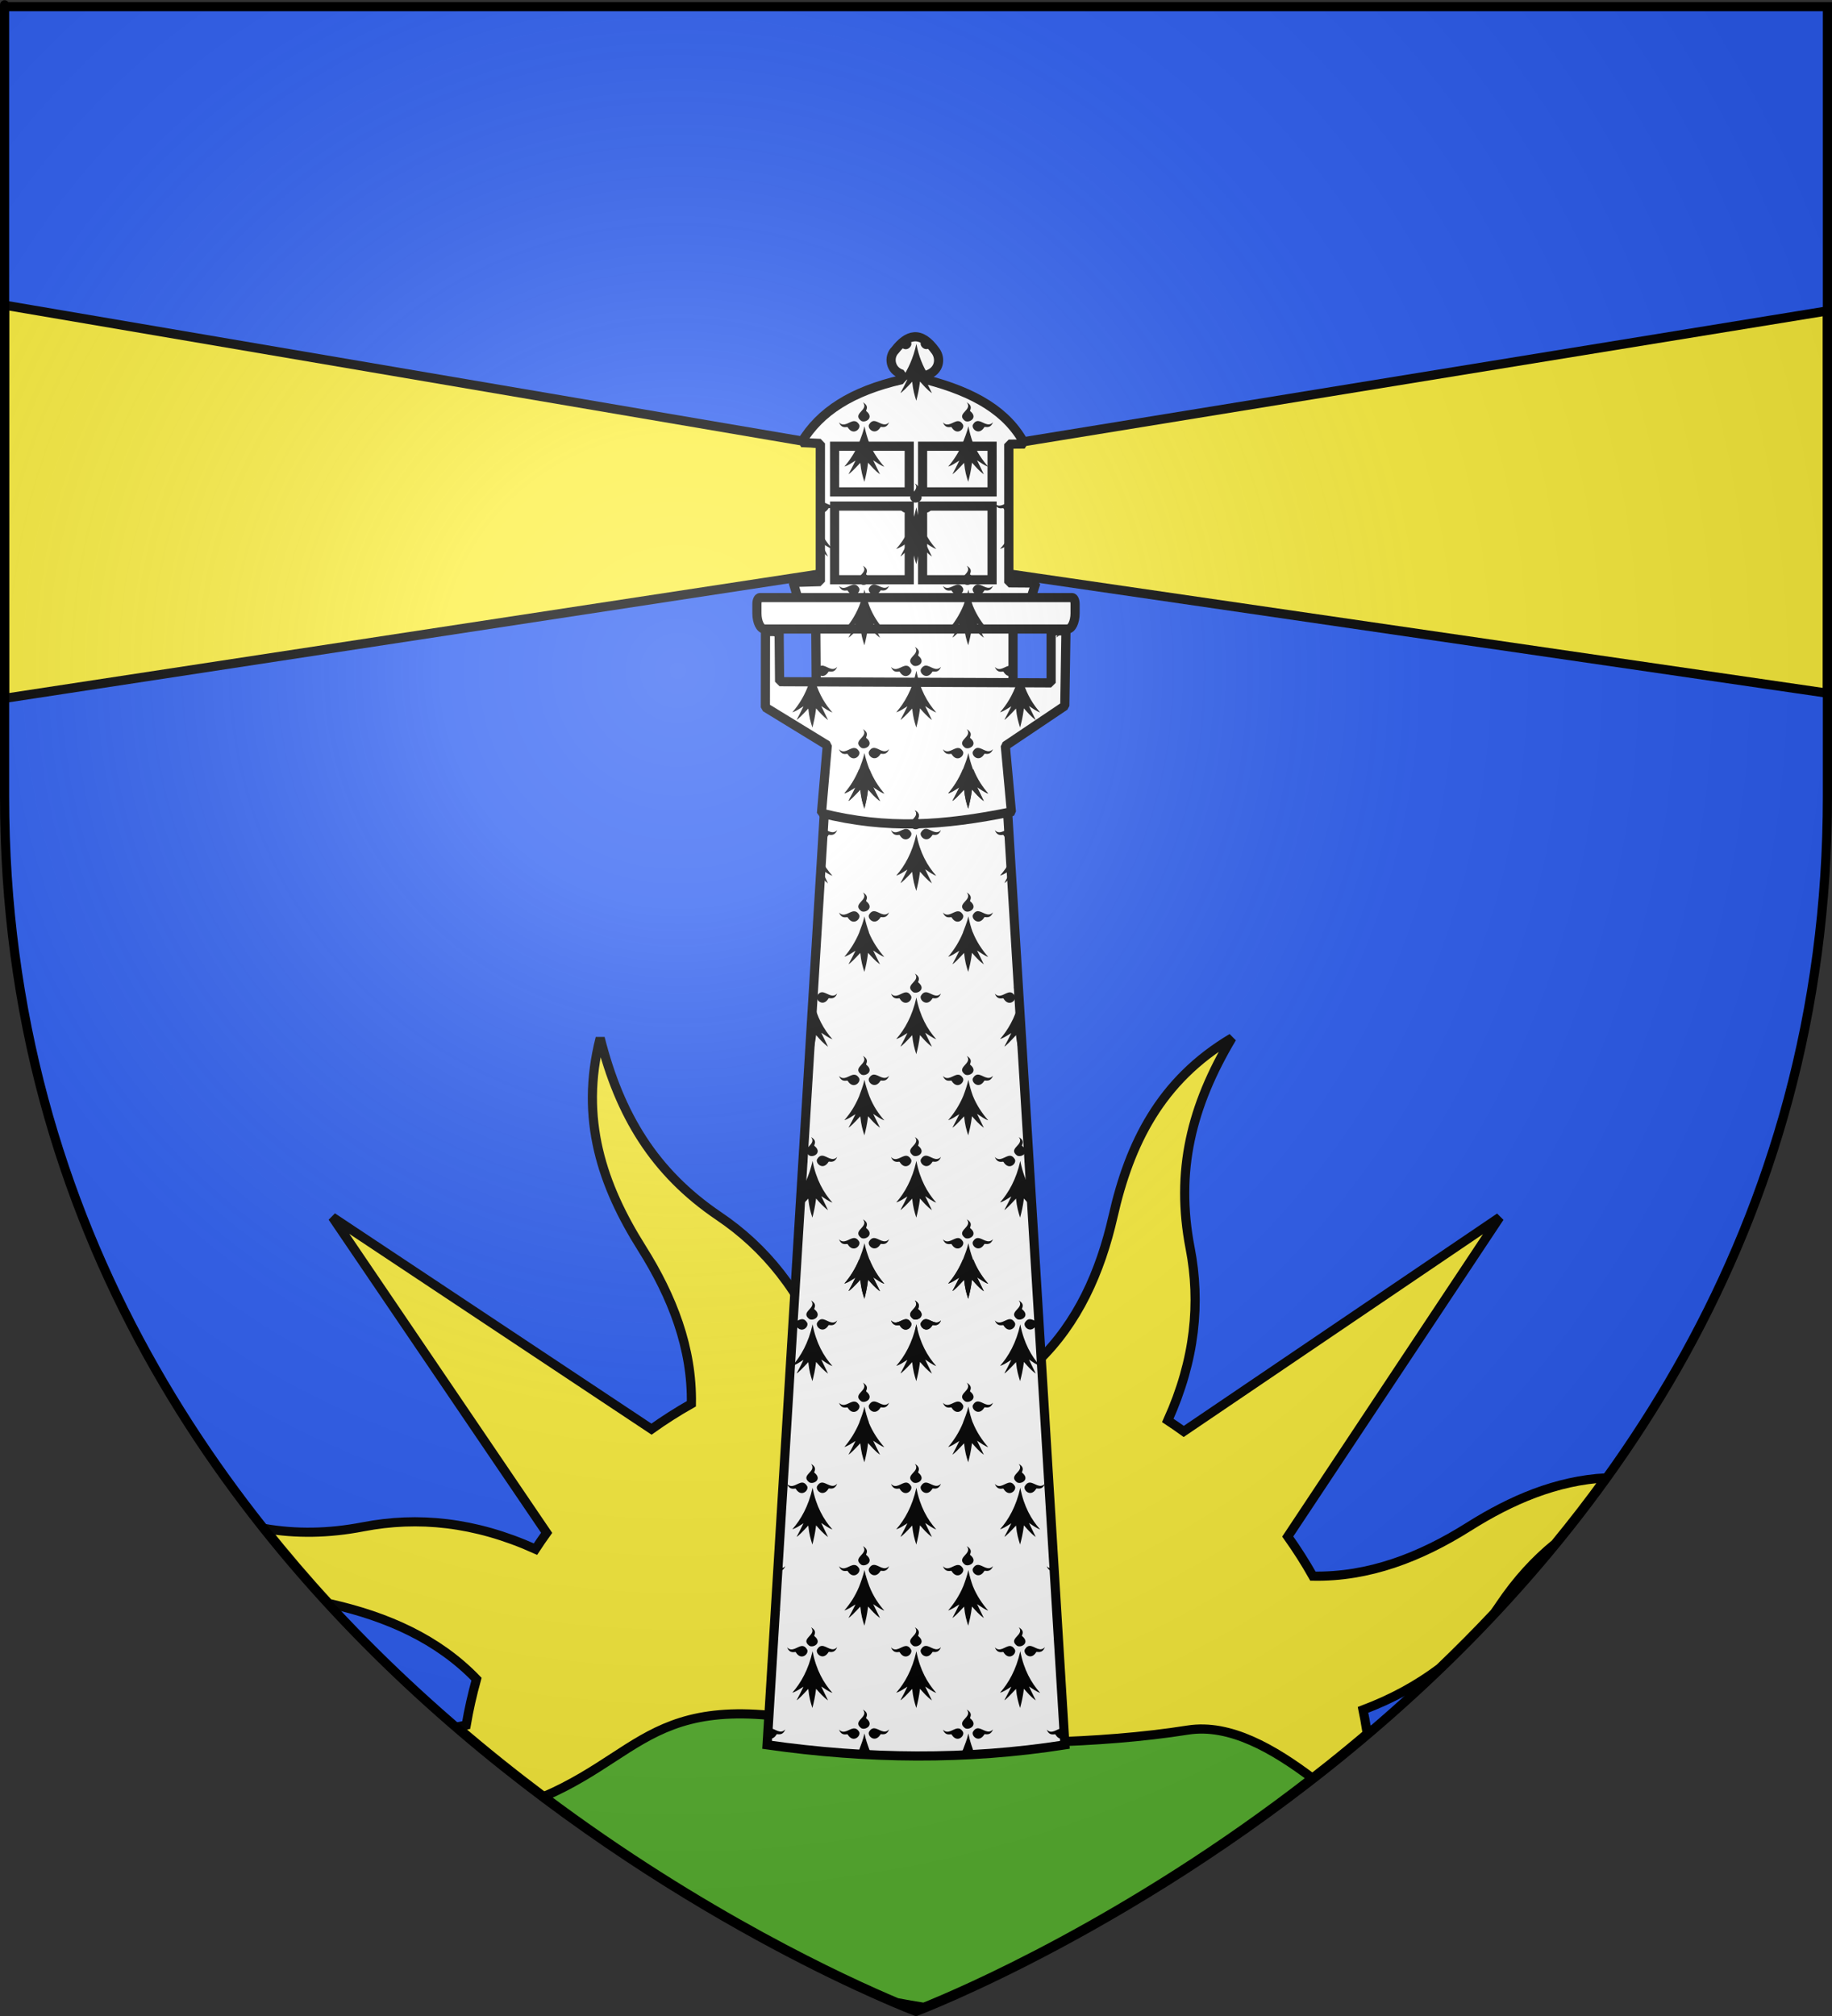
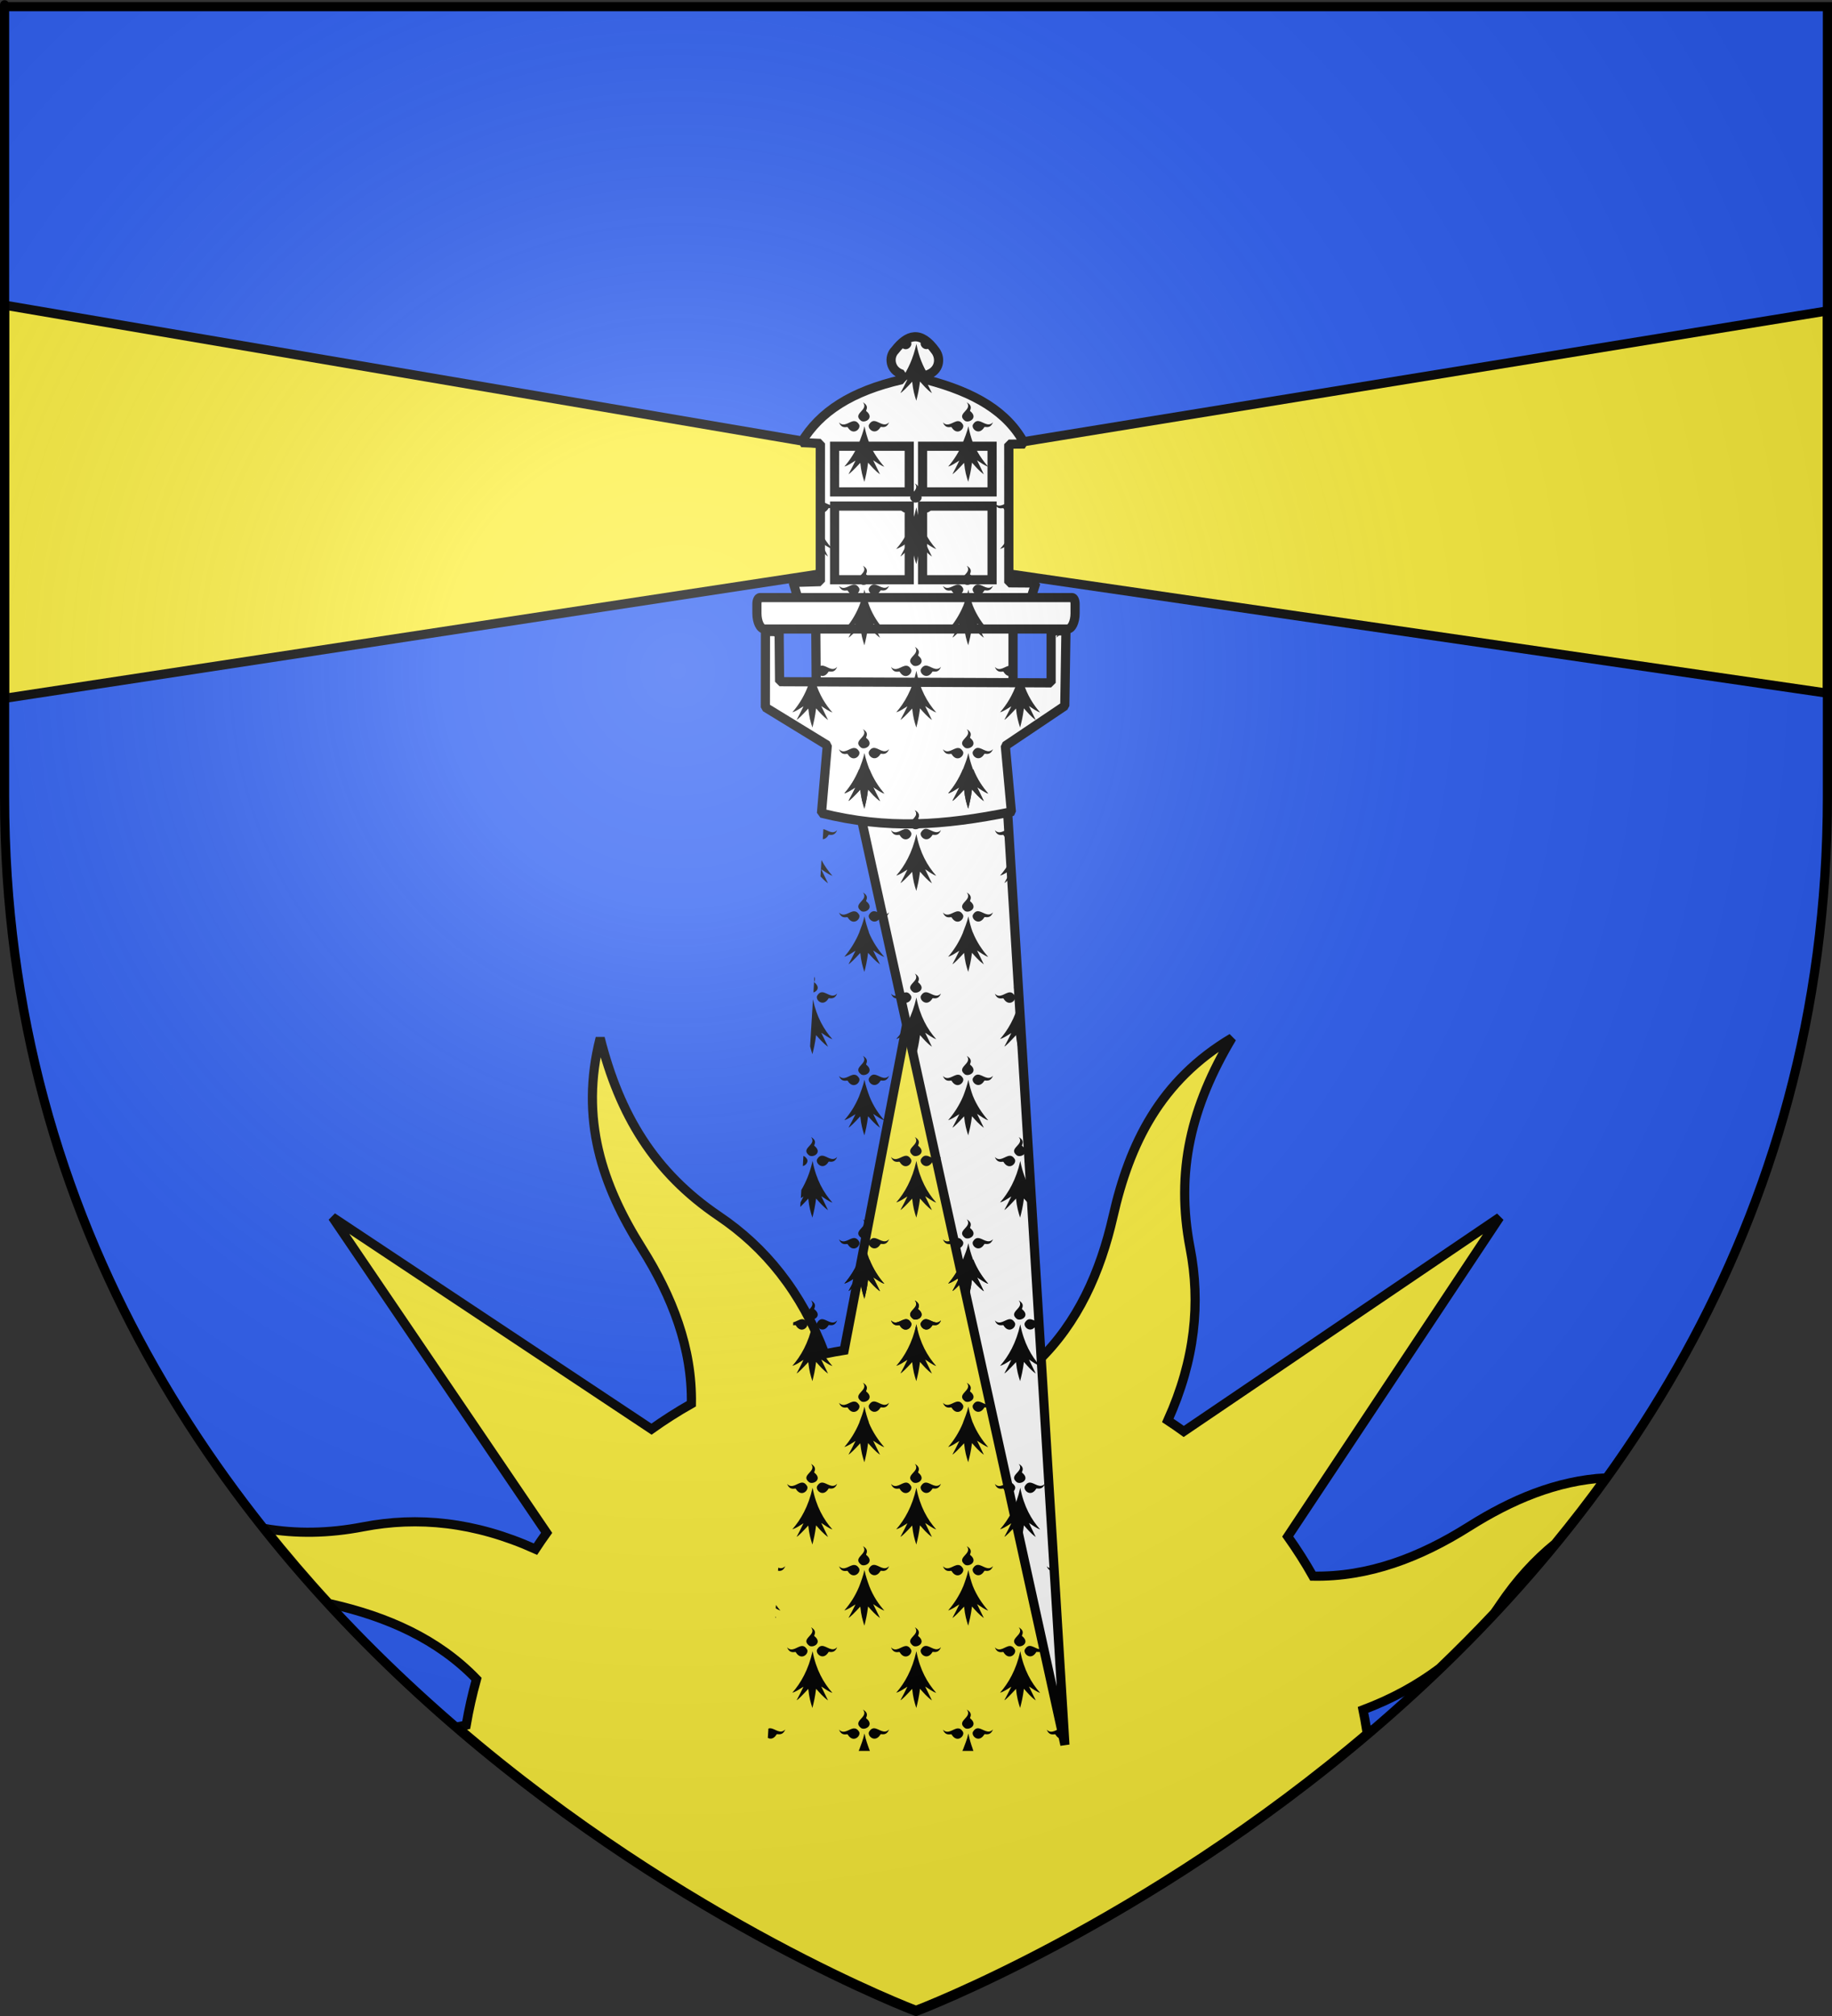
<svg xmlns="http://www.w3.org/2000/svg" xmlns:ns1="http://sodipodi.sourceforge.net/DTD/sodipodi-0.dtd" xmlns:ns2="http://www.inkscape.org/namespaces/inkscape" xmlns:xlink="http://www.w3.org/1999/xlink" height="660" width="600" version="1.0" id="svg2" ns1:version="0.32" ns2:version="0.48.2 r9819" ns1:docname="Blason ville fr Plogoff (Finistère).svg" ns2:export-filename="/Users/olivier/Desktop/Blason Rouge/Blason_Vide_3D.png" ns2:export-xdpi="144" ns2:export-ydpi="144">
  <rect width="100%" height="100%" fill="#333333" stroke="none" />
  <ns1:namedview ns2:window-height="1220" ns2:window-width="1024" ns2:pageshadow="2" ns2:pageopacity="0.0" guidetolerance="10.0" gridtolerance="10.0" objecttolerance="10.0" borderopacity="1.0" bordercolor="#666666" pagecolor="#ffffff" id="base" showgrid="false" height="660px" ns2:zoom="1.26" ns2:cx="266.82998" ns2:cy="348.70535" ns2:window-x="-4" ns2:window-y="-4" ns2:current-layer="layer4" ns2:window-maximized="1" />
  <desc id="desc4">Flag of Canton of Valais (Wallis)</desc>
  <defs id="defs6">
    <linearGradient id="linearGradient2893">
      <stop style="stop-color:white;stop-opacity:0.314;" offset="0" id="stop2895" />
      <stop id="stop2897" offset="0.19" style="stop-color:white;stop-opacity:0.251;" />
      <stop style="stop-color:#6b6b6b;stop-opacity:0.125;" offset="0.6" id="stop2901" />
      <stop style="stop-color:black;stop-opacity:0.125;" offset="1" id="stop2899" />
    </linearGradient>
    <radialGradient ns2:collect="always" xlink:href="#linearGradient2893" id="radialGradient3163" gradientUnits="userSpaceOnUse" gradientTransform="matrix(1.353,0,0,1.349,-77.629,-85.747)" cx="221.445" cy="226.331" fx="221.445" fy="226.331" r="300" />
  </defs>
  <g ns2:groupmode="layer" id="layer3" ns2:label="Fond écu" style="display:inline" ns1:insensitive="true">
    <path id="path2855" style="fill:#2b5df2;fill-opacity:1;fill-rule:evenodd;stroke:none" d="m 300,658.5 c 0,0 298.5,-112.32 298.5,-397.772 0,-285.452 0,-258.552 0,-258.552 l -597,0 0,258.552 C 1.5,546.18 300,658.5 300,658.5 z" ns1:nodetypes="cccccc" ns2:connector-curvature="0" />
  </g>
  <g ns2:groupmode="layer" id="layer4" ns2:label="Meubles" ns1:insensitive="true">
    <path style="color:#000000;fill:#fcef3c;fill-opacity:1;fill-rule:nonzero;stroke:#000000;stroke-width:3;stroke-linecap:butt;stroke-linejoin:miter;stroke-miterlimit:4;stroke-opacity:1;stroke-dasharray:none;stroke-dashoffset:0;marker:none;visibility:visible;display:inline;overflow:visible" d="m 300.031,319.281 -23.562,122.781 c -2.111,0.337 -4.205,0.725 -6.312,1.156 -7.722,-20.42 -19.661,-34.907 -34.688,-45.062 -21.234,-14.351 -32.534,-33.138 -38.906,-58.312 -6.765,26.459 0.695,48.258 13.625,68.781 9.999,15.87 16.563,32.766 16.25,50.938 -4.548,2.565 -8.876,5.338 -13.062,8.312 l -104.5,-69.406 70.156,103.344 c -1.26,1.74 -2.474,3.554 -3.656,5.344 -19.898,-8.964 -38.607,-10.756 -56.406,-7.312 -11.413,2.208 -22.02,2.329 -32.312,0.562 6.814,8.547 13.821,16.735 21,24.531 0.281,0.065 0.562,0.124 0.844,0.188 18.329,4.16 34.919,11.473 47.562,24.594 -1.376,4.944 -2.511,9.955 -3.375,15.031 l -3.031,0.625 C 224.642,629.795 300,658.156 300,658.156 c 0,0 74.545,-28.039 149.125,-91.719 l -1.562,-0.312 c -0.337,-2.111 -0.725,-4.236 -1.156,-6.344 9.642,-3.641 17.929,-8.226 25.094,-13.625 6.028,-5.789 12.018,-11.784 17.906,-18.062 0.716,-0.973 1.386,-1.968 2.062,-2.969 5.305,-7.849 11.231,-14.332 17.844,-19.719 5.703,-6.944 11.276,-14.129 16.656,-21.594 -16.308,0.924 -30.931,7.187 -44.969,16.031 -15.901,10.018 -32.772,16.503 -51,16.156 -2.552,-4.519 -5.293,-8.808 -8.25,-12.969 l 69.406,-104.5 L 387.688,468.625 c -1.706,-1.233 -3.465,-2.435 -5.219,-3.594 8.978,-19.893 10.756,-38.607 7.312,-56.406 -4.867,-25.162 0.392,-46.505 13.688,-68.812 -23.493,13.925 -33.537,34.657 -38.906,58.312 -4.165,18.349 -11.585,34.983 -24.75,47.625 -4.92,-1.366 -9.886,-2.578 -14.938,-3.438 L 300.031,319.281 z" id="path2140" ns2:connector-curvature="0" />
    <g id="layer3-5" ns2:label="Fond écu" style="display:inline" transform="translate(657.565,-699.743)">
      <path ns2:connector-curvature="0" id="path2855-5" style="fill:#ffffff;fill-opacity:1;fill-rule:evenodd;stroke:none" d="m 300,658.5 c 0,0 298.5,-112.32 298.5,-397.772 0,-285.452 0,-258.552 0,-258.552 l -597,0 0,258.552 C 1.5,546.18 300,658.5 300,658.5 z" ns1:nodetypes="cccccc" />
    </g>
    <g id="layer5" ns2:label="Pièces" style="display:inline" transform="translate(657.565,-699.743)" />
    <rect style="fill:none;stroke:none" id="rect7092" y="-699.743" x="657.565" height="660" width="600" />
-     <path style="fill:#5ab532;fill-rule:evenodd;stroke:#000000;stroke-width:3;stroke-linecap:butt;stroke-linejoin:miter;stroke-miterlimit:4;stroke-opacity:1;stroke-dasharray:none" d="m 292.812,570.164 c -77.291,-22.515 -77.709,2.006 -114.719,18.023 51.978,38.977 99.232,60.528 115.656,67.438 2.965,0.56 5.902,1.078 8.844,1.531 11.215,-4.492 66.766,-28.006 127.219,-75.031 -12.68,-9.508 -26.947,-17.912 -40.781,-15.731 -29.934,4.719 -63.178,4.611 -96.219,3.77 z" id="path3780" ns2:connector-curvature="0" ns1:nodetypes="cccccsc" />
    <path style="fill:#fcef3c;stroke:#000000;stroke-width:3;stroke-linecap:butt;stroke-linejoin:miter;stroke-opacity:1" d="m 1.5,99.906 0,128.719 267.22,-40.75 0,-42.469 z" id="path3847" ns2:connector-curvature="0" ns1:nodetypes="ccccc" />
    <path style="fill:#fcef3c;stroke:#000000;stroke-width:3;stroke-linecap:butt;stroke-linejoin:miter;stroke-opacity:1" d="m 598.5,101.781 -268.141,43.625 0,42.469 L 598.5,226.938 z" id="path3847-3" ns2:connector-curvature="0" ns1:nodetypes="ccccc" />
    <g id="layer4-1" ns2:label="Meubles" transform="translate(220.635,662.995)">
      <g id="g3645" ns2:label="Calque 1" transform="translate(-117.596,-235.493)">
        <g transform="translate(109.318,303.367)" id="g7133" ns1:insensitive="true" />
      </g>
    </g>
    <g id="g4328">
-       <path style="fill:#ffffff;stroke:#000000;stroke-width:3;stroke-miterlimit:4;stroke-opacity:1" d="m 272.53,224.544 54.939,0 21.299,346.685 c -32.125,5.04 -64.665,4.684 -97.537,0 z" id="rect3791" ns1:nodetypes="ccccc" ns2:connector-curvature="0" />
+       <path style="fill:#ffffff;stroke:#000000;stroke-width:3;stroke-miterlimit:4;stroke-opacity:1" d="m 272.53,224.544 54.939,0 21.299,346.685 z" id="rect3791" ns1:nodetypes="ccccc" ns2:connector-curvature="0" />
      <path ns1:nodetypes="cccccccccccccccccccccccccccccccccc" id="path1937_0" d="m 331.237,265.783 c -22.446,4.535 -40.613,5.785 -62.198,0.436 l 1.914,-22.231 -20.281,-12.417 0.032,-24.807 4.47,-0.011 0.149,16.422 11.984,0.051 -0.14,-19.156 -5.005,-5.399 -2.384,-7.99 8.912,-0.264 0.007,-45.245 -6.242,-0.282 c 6.075,-10.202 16.642,-16.869 32.883,-20.601 l 0.143,-1.738 c -4.045,-1.241 -4.545,-5.715 -2.348,-7.885 4.036,-5.189 8.359,-6.659 13.331,0.317 1.697,2.434 1.295,6.434 -2.911,7.803 l -0.081,1.532 c 15.757,4.142 26.521,10.433 32.112,21.045 l -5.203,0.048 0.011,45.397 8.853,0.064 -2.535,7.873 -4.93,5.579 -4.6e-4,19.18 12.475,0.054 0,-17.017 4.853,-0.011 -0.381,24.576 -19.477,13.087 1.989,21.59 4e-5,3.5e-4 z" style="fill:#ffffff;stroke:#000000;stroke-width:3;stroke-linejoin:bevel;stroke-miterlimit:4;stroke-opacity:1;stroke-dasharray:none" ns2:connector-curvature="0" />
      <path id="rect2252" style="fill:#ffffff;stroke:#000000;stroke-width:3;stroke-miterlimit:4;stroke-opacity:1;stroke-dasharray:none" d="m 273.34,146.087 24.443,0 0,14.957 -24.443,0 z m 0,19.595 24.443,0 0,24.113 -24.443,0 z m 28.816,-19.595 22.762,0 0,14.957 -22.762,0 z m 0,19.595 22.762,0 0,24.113 -22.762,0 z" ns1:nodetypes="cccccccccccccccccccc" ns2:connector-curvature="0" />
      <line x1="267.308" y1="223.228" x2="331.778" y2="223.505" id="line2268" style="fill:#ffffff;stroke:#000000;stroke-width:3;stroke-miterlimit:4;stroke-opacity:1;stroke-dasharray:none" />
      <path d="m 248.89,195.64 102.219,0 c 0.546,0 0.992,0.926 0.992,2.058 l 0,3.087 c 0,2.83 -1.116,5.146 -2.481,5.146 l -99.242,0 c -1.365,0 -2.481,-2.315 -2.481,-5.146 l 0,-3.087 c 0,-1.132 0.447,-2.058 0.992,-2.058 l -2.1e-4,0 z" id="path2270" style="fill:#ffffff;stroke:#000000;stroke-width:3;stroke-miterlimit:4;stroke-opacity:1;stroke-dasharray:none" ns2:connector-curvature="0" />
      <path id="path8822" d="m 281.344,412.375 c -1.334,3.232 -3.03,5.807 -4.812,7.844 1.137,-0.312 2.42,-1.193 3.656,-1.969 -0.756,1.61 -1.525,2.986 -2.281,4.406 0.451,-0.153 1.899,-1.553 3.844,-3.656 0.305,2.892 0.728,4.258 1.344,6.219 0.49,-1.958 0.83,-3.306 1.219,-6.281 1.173,1.33 2.32,2.671 3.906,3.812 l -2.25,-4.594 c 1.15,0.735 2.436,1.715 3.656,2.125 -1.881,-2.134 -3.571,-4.699 -4.844,-7.906 l -3.438,0 z m 34,0 c -1.334,3.232 -3.03,5.807 -4.812,7.844 1.137,-0.312 2.42,-1.193 3.656,-1.969 -0.756,1.61 -1.494,2.986 -2.25,4.406 0.451,-0.153 1.867,-1.553 3.812,-3.656 0.305,2.892 0.728,4.258 1.344,6.219 0.49,-1.958 0.861,-3.306 1.25,-6.281 1.173,1.33 2.288,2.671 3.875,3.812 L 320,418.156 c 1.15,0.735 2.436,1.715 3.656,2.125 -1.882,-2.134 -3.568,-4.699 -4.844,-7.906 l -3.469,0 z M 265.625,425.75 c 2.078,2.577 -3.726,3.624 -0.594,6.062 1.336,0.828 4.429,-0.984 1.688,-3.188 -0.354,-0.189 1.254,-1.493 -1.094,-2.875 z m 34,0 c 2.078,2.577 -3.726,3.624 -0.594,6.062 1.336,0.828 4.46,-0.984 1.719,-3.188 -0.354,-0.189 1.223,-1.493 -1.125,-2.875 z m 34.031,0 c 2.078,2.577 -3.726,3.624 -0.594,6.062 1.336,0.828 4.429,-0.984 1.688,-3.188 -0.354,-0.189 1.254,-1.493 -1.094,-2.875 z m -71,6.125 c -0.919,0.041 -1.887,0.801 -2.875,1.031 L 259.75,433.875 c 0.467,0.002 0.821,-0.123 0.875,0.031 1.755,2.925 4.343,0.559 3.75,-0.812 -0.54,-0.935 -1.118,-1.246 -1.719,-1.219 z m 6.438,0 c -0.52,0.049 -1.027,0.369 -1.5,1.188 -0.593,1.372 1.995,3.738 3.75,0.812 0.124,-0.357 1.88,0.802 2.844,-1.594 -1.652,1.736 -3.341,-0.338 -4.875,-0.406 -0.075,-0.003 -0.145,-0.007 -0.219,0 z m 27.594,0 c -1.534,0.069 -3.223,2.142 -4.875,0.406 0.964,2.396 2.72,1.268 2.844,1.625 1.755,2.925 4.343,0.559 3.75,-0.812 -0.54,-0.935 -1.118,-1.246 -1.719,-1.219 z m 6.406,0 c -0.52,0.049 -1.027,0.369 -1.5,1.188 -0.593,1.372 2.026,3.738 3.781,0.812 0.124,-0.357 1.849,0.802 2.812,-1.594 -1.652,1.736 -3.341,-0.338 -4.875,-0.406 -0.075,-0.003 -0.145,-0.007 -0.219,0 z m 27.594,0 c -1.534,0.069 -3.223,2.142 -4.875,0.406 0.964,2.396 2.72,1.268 2.844,1.625 1.755,2.925 4.343,0.559 3.75,-0.812 -0.54,-0.935 -1.118,-1.246 -1.719,-1.219 z m 6.438,0 c -0.52,0.049 -1.027,0.369 -1.5,1.188 -0.593,1.372 1.995,3.738 3.75,0.812 0.052,-0.151 0.425,-0.037 0.875,-0.031 l -0.062,-0.969 c -0.978,-0.239 -1.935,-0.959 -2.844,-1 -0.075,-0.003 -0.145,-0.007 -0.219,0 z m -71,1.688 c -1.351,6.138 -3.889,10.469 -6.625,13.594 1.137,-0.312 2.42,-1.193 3.656,-1.969 -0.756,1.61 -1.494,3.017 -2.25,4.438 0.451,-0.153 1.867,-1.584 3.812,-3.688 0.305,2.892 0.728,4.258 1.344,6.219 0.49,-1.958 0.83,-3.306 1.219,-6.281 1.173,1.33 2.32,2.671 3.906,3.812 l -2.219,-4.594 c 1.15,0.735 2.436,1.715 3.656,2.125 -2.892,-3.28 -5.332,-7.517 -6.5,-13.656 z m 34,0 c -1.351,6.138 -3.858,10.469 -6.594,13.594 1.137,-0.312 2.42,-1.193 3.656,-1.969 -0.756,1.61 -1.525,3.017 -2.281,4.438 0.451,-0.153 1.899,-1.584 3.844,-3.688 0.305,2.892 0.728,4.258 1.344,6.219 0.49,-1.958 0.83,-3.306 1.219,-6.281 1.173,1.33 2.32,2.671 3.906,3.812 L 303,445.094 c 1.15,0.735 2.405,1.715 3.625,2.125 -2.892,-3.28 -5.332,-7.517 -6.5,-13.656 z m 34.031,0 c -1.351,6.138 -3.889,10.469 -6.625,13.594 1.137,-0.312 2.451,-1.193 3.688,-1.969 -0.756,1.61 -1.525,3.017 -2.281,4.438 0.451,-0.153 1.867,-1.584 3.812,-3.688 0.305,2.892 0.728,4.258 1.344,6.219 0.49,-1.958 0.861,-3.306 1.25,-6.281 1.173,1.33 2.288,2.671 3.875,3.812 L 337,445.094 c 1.15,0.735 2.436,1.715 3.656,2.125 -2.892,-3.28 -5.332,-7.517 -6.5,-13.656 z m -51.531,19.125 c 2.078,2.577 -3.726,3.624 -0.594,6.062 1.336,0.828 4.429,-0.984 1.688,-3.188 -0.354,-0.189 1.254,-1.493 -1.094,-2.875 z m 34,0 c 2.078,2.577 -3.726,3.624 -0.594,6.062 1.336,0.828 4.46,-0.984 1.719,-3.188 -0.354,-0.189 1.223,-1.493 -1.125,-2.875 z m -30.531,6.125 c -0.52,0.049 -1.027,0.369 -1.5,1.188 -0.593,1.372 2.026,3.738 3.781,0.812 0.124,-0.357 1.849,0.802 2.812,-1.594 -1.652,1.736 -3.341,-0.338 -4.875,-0.406 -0.075,-0.003 -0.145,-0.007 -0.219,0 z m 34.031,0 c -0.52,0.049 -1.027,0.369 -1.5,1.188 -0.593,1.372 1.995,3.738 3.75,0.812 0.124,-0.357 1.88,0.802 2.844,-1.594 -1.652,1.736 -3.341,-0.338 -4.875,-0.406 -0.075,-0.003 -0.145,-0.007 -0.219,0 z m -40.469,0.031 c -1.534,0.069 -3.223,2.142 -4.875,0.406 0.964,2.396 2.72,1.237 2.844,1.594 1.755,2.925 4.374,0.559 3.781,-0.812 -0.54,-0.935 -1.15,-1.214 -1.75,-1.188 z m 34.031,0 c -1.534,0.069 -3.223,2.142 -4.875,0.406 0.964,2.396 2.72,1.237 2.844,1.594 1.755,2.925 4.343,0.559 3.75,-0.812 -0.54,-0.935 -1.118,-1.214 -1.719,-1.188 z M 283.125,460.5 c -0.402,1.825 -1.105,3.664 -1.688,5.188 l 0.031,0 c -1.331,3.189 -3.174,6.017 -4.938,8.031 1.137,-0.312 2.42,-1.193 3.656,-1.969 -0.756,1.61 -1.525,3.017 -2.281,4.438 0.451,-0.153 1.899,-1.584 3.844,-3.688 0.305,2.892 0.728,4.258 1.344,6.219 0.49,-1.957 0.83,-3.306 1.219,-6.281 1.173,1.33 2.32,2.671 3.906,3.812 l -2.25,-4.594 c 1.15,0.735 2.436,1.715 3.656,2.125 -1.862,-2.112 -3.82,-4.928 -5.094,-8.094 l 0.062,0 c -0.553,-1.52 -1.12,-3.355 -1.469,-5.188 z m 34.031,0 c -0.402,1.825 -1.199,3.758 -1.781,5.281 l 0.031,0 c -1.332,3.22 -3.097,5.907 -4.875,7.938 1.137,-0.312 2.42,-1.193 3.656,-1.969 -0.756,1.61 -1.494,3.017 -2.25,4.438 0.451,-0.153 1.867,-1.584 3.812,-3.688 0.305,2.892 0.728,4.258 1.344,6.219 0.49,-1.957 0.861,-3.306 1.25,-6.281 1.173,1.33 2.288,2.671 3.875,3.812 L 320,471.656 c 1.15,0.735 2.436,1.715 3.656,2.125 -1.882,-2.134 -3.787,-4.886 -5.062,-8.094 l -0.031,0 c -0.551,-1.515 -1.06,-3.366 -1.406,-5.188 z M 265.625,479.25 c 2.078,2.577 -3.726,3.592 -0.594,6.031 1.336,0.828 4.429,-0.953 1.688,-3.156 -0.354,-0.189 1.254,-1.493 -1.094,-2.875 z m 34,0 c 2.078,2.577 -3.726,3.592 -0.594,6.031 1.336,0.828 4.46,-0.953 1.719,-3.156 -0.354,-0.189 1.223,-1.493 -1.125,-2.875 z m 34.031,0 c 2.078,2.577 -3.726,3.592 -0.594,6.031 1.336,0.828 4.429,-0.953 1.688,-3.156 -0.354,-0.189 1.254,-1.493 -1.094,-2.875 z m -71,6.125 c -1.534,0.069 -3.223,2.173 -4.875,0.438 0.964,2.396 2.72,1.237 2.844,1.594 1.755,2.926 4.343,0.559 3.75,-0.812 -0.54,-0.935 -1.118,-1.246 -1.719,-1.219 z m 6.438,0 c -0.52,0.049 -1.027,0.369 -1.5,1.188 -0.593,1.372 1.995,3.738 3.75,0.812 0.124,-0.357 1.88,0.771 2.844,-1.625 -1.652,1.736 -3.341,-0.306 -4.875,-0.375 -0.075,-0.003 -0.145,-0.007 -0.219,0 z m 27.594,0 c -1.534,0.069 -3.223,2.173 -4.875,0.438 0.964,2.396 2.72,1.237 2.844,1.594 1.755,2.926 4.343,0.559 3.75,-0.812 -0.54,-0.935 -1.118,-1.246 -1.719,-1.219 z m 6.406,0 c -0.52,0.049 -1.027,0.369 -1.5,1.188 -0.593,1.372 2.026,3.738 3.781,0.812 0.124,-0.357 1.849,0.771 2.812,-1.625 -1.652,1.736 -3.341,-0.306 -4.875,-0.375 -0.075,-0.003 -0.145,-0.007 -0.219,0 z m 27.594,0 c -1.534,0.069 -3.223,2.173 -4.875,0.438 0.964,2.396 2.72,1.237 2.844,1.594 1.755,2.926 4.343,0.559 3.75,-0.812 -0.54,-0.935 -1.118,-1.246 -1.719,-1.219 z m 6.438,0 c -0.52,0.049 -1.027,0.369 -1.5,1.188 -0.593,1.372 1.995,3.738 3.75,0.812 0.124,-0.357 1.88,0.771 2.844,-1.625 -1.652,1.736 -3.341,-0.306 -4.875,-0.375 -0.075,-0.003 -0.145,-0.007 -0.219,0 z m -71,1.688 c -1.351,6.138 -3.889,10.469 -6.625,13.594 1.137,-0.312 2.42,-1.193 3.656,-1.969 -0.756,1.61 -1.494,3.017 -2.25,4.438 0.451,-0.153 1.867,-1.584 3.812,-3.688 0.305,2.892 0.728,4.258 1.344,6.219 0.49,-1.958 0.83,-3.306 1.219,-6.281 1.173,1.33 2.32,2.671 3.906,3.812 l -2.219,-4.594 c 1.15,0.735 2.436,1.715 3.656,2.125 -2.892,-3.28 -5.332,-7.517 -6.5,-13.656 z m 34,0 c -1.351,6.138 -3.858,10.469 -6.594,13.594 1.137,-0.312 2.42,-1.193 3.656,-1.969 -0.756,1.61 -1.525,3.017 -2.281,4.438 0.451,-0.153 1.899,-1.584 3.844,-3.688 0.305,2.892 0.728,4.258 1.344,6.219 0.49,-1.958 0.83,-3.306 1.219,-6.281 1.173,1.33 2.32,2.671 3.906,3.812 L 303,498.594 c 1.15,0.735 2.405,1.715 3.625,2.125 -2.892,-3.28 -5.332,-7.517 -6.5,-13.656 z m 34.031,0 c -1.351,6.138 -3.889,10.469 -6.625,13.594 1.137,-0.312 2.451,-1.193 3.688,-1.969 -0.756,1.61 -1.525,3.017 -2.281,4.438 0.451,-0.153 1.867,-1.584 3.812,-3.688 0.305,2.892 0.728,4.258 1.344,6.219 0.49,-1.958 0.861,-3.306 1.25,-6.281 1.173,1.33 2.288,2.671 3.875,3.812 L 337,498.594 c 1.15,0.735 2.436,1.715 3.656,2.125 -2.892,-3.28 -5.332,-7.517 -6.5,-13.656 z m -51.531,19.125 c 2.078,2.577 -3.726,3.624 -0.594,6.062 1.336,0.828 4.429,-0.984 1.688,-3.188 -0.354,-0.189 1.254,-1.493 -1.094,-2.875 z m 34,0 c 2.078,2.577 -3.726,3.624 -0.594,6.062 1.336,0.828 4.46,-0.984 1.719,-3.188 -0.354,-0.189 1.223,-1.493 -1.125,-2.875 z m -30.531,6.125 c -0.52,0.049 -1.027,0.369 -1.5,1.188 -0.593,1.372 2.026,3.738 3.781,0.812 0.124,-0.357 1.849,0.802 2.812,-1.594 -1.652,1.736 -3.341,-0.338 -4.875,-0.406 -0.075,-0.003 -0.145,-0.007 -0.219,0 z m 34.031,0 c -0.52,0.049 -1.027,0.369 -1.5,1.188 -0.593,1.372 1.995,3.738 3.75,0.812 0.124,-0.357 1.88,0.802 2.844,-1.594 -1.652,1.736 -3.341,-0.338 -4.875,-0.406 -0.075,-0.003 -0.145,-0.007 -0.219,0 z m -40.469,0.031 c -1.534,0.069 -3.223,2.142 -4.875,0.406 0.964,2.396 2.72,1.237 2.844,1.594 1.755,2.925 4.374,0.559 3.781,-0.812 -0.54,-0.935 -1.15,-1.214 -1.75,-1.188 z m 34.031,0 c -1.534,0.069 -3.223,2.142 -4.875,0.406 0.964,2.396 2.72,1.237 2.844,1.594 1.755,2.925 4.343,0.559 3.75,-0.812 -0.54,-0.935 -1.118,-1.214 -1.719,-1.188 z m -56.5,0.375 c -0.763,0.802 -1.551,0.779 -2.312,0.531 l -0.062,1 c 0.613,0.062 1.688,0.176 2.375,-1.531 z m 85.625,0.031 c 0.679,1.689 1.756,1.596 2.375,1.531 l -0.062,-1 c -0.762,0.251 -1.549,0.271 -2.312,-0.531 z M 283.125,514 c -0.402,1.825 -1.199,3.977 -1.781,5.5 -1.328,3.184 -3.048,5.704 -4.812,7.719 1.137,-0.312 2.42,-1.193 3.656,-1.969 -0.756,1.61 -1.525,2.986 -2.281,4.406 0.451,-0.153 1.899,-1.584 3.844,-3.688 0.305,2.892 0.728,4.289 1.344,6.25 0.49,-1.958 0.83,-3.306 1.219,-6.281 1.173,1.33 2.32,2.64 3.906,3.781 l -2.25,-4.562 c 1.15,0.735 2.436,1.715 3.656,2.125 -1.881,-2.134 -3.602,-4.668 -4.875,-7.875 -0.551,-1.516 -1.281,-3.597 -1.625,-5.406 z m 34.031,0 c -0.39,1.771 -1.085,3.743 -1.656,5.25 -1.333,3.212 -3.194,5.942 -4.969,7.969 1.137,-0.312 2.42,-1.193 3.656,-1.969 -0.756,1.61 -1.494,2.986 -2.25,4.406 0.451,-0.153 1.867,-1.584 3.812,-3.688 0.305,2.892 0.728,4.289 1.344,6.25 0.49,-1.958 0.861,-3.306 1.25,-6.281 1.173,1.33 2.288,2.64 3.875,3.781 L 320,525.156 c 1.15,0.735 2.436,1.715 3.656,2.125 -1.882,-2.134 -3.787,-4.886 -5.062,-8.094 -0.544,-1.507 -1.096,-3.39 -1.438,-5.188 z m -63.031,11.438 -0.062,1.094 c 0.512,0.306 1.024,0.58 1.531,0.75 -0.512,-0.58 -0.991,-1.197 -1.469,-1.844 z m 91.75,0.156 c -0.439,0.586 -0.876,1.126 -1.312,1.625 0.44,-0.121 0.904,-0.341 1.375,-0.594 l -0.062,-1.031 z m -91.969,3.562 0,0.344 c 0.096,0.073 0.182,0.147 0.281,0.219 l -0.281,-0.562 z m 92.188,0.188 c -0.055,0.103 -0.101,0.209 -0.156,0.312 0.04,-0.014 0.132,-0.092 0.188,-0.125 l -0.031,-0.188 z M 265.625,532.75 c 2.078,2.577 -3.726,3.592 -0.594,6.031 1.336,0.828 4.429,-0.953 1.688,-3.156 -0.354,-0.189 1.254,-1.493 -1.094,-2.875 z m 34,0 c 2.078,2.577 -3.726,3.592 -0.594,6.031 1.336,0.828 4.46,-0.953 1.719,-3.156 -0.354,-0.189 1.223,-1.493 -1.125,-2.875 z m 34.031,0 c 2.078,2.577 -3.726,3.592 -0.594,6.031 1.336,0.828 4.429,-0.953 1.688,-3.156 -0.354,-0.189 1.254,-1.493 -1.094,-2.875 z m -64.562,6.094 c -0.52,0.049 -1.027,0.369 -1.5,1.188 -0.593,1.372 1.995,3.769 3.75,0.844 0.124,-0.357 1.88,0.771 2.844,-1.625 -1.652,1.736 -3.341,-0.338 -4.875,-0.406 -0.075,-0.003 -0.145,-0.007 -0.219,0 z m 34,0 c -0.52,0.049 -1.027,0.369 -1.5,1.188 -0.593,1.372 2.026,3.769 3.781,0.844 0.124,-0.357 1.849,0.771 2.812,-1.625 -1.652,1.736 -3.341,-0.338 -4.875,-0.406 -0.075,-0.003 -0.145,-0.007 -0.219,0 z m 34.031,0 c -0.52,0.049 -1.027,0.369 -1.5,1.188 -0.593,1.372 1.995,3.769 3.75,0.844 0.124,-0.357 1.88,0.771 2.844,-1.625 -1.652,1.736 -3.341,-0.338 -4.875,-0.406 -0.075,-0.003 -0.145,-0.007 -0.219,0 z m -74.469,0.031 c -1.534,0.069 -3.223,2.173 -4.875,0.438 0.964,2.396 2.72,1.237 2.844,1.594 1.755,2.925 4.343,0.56 3.75,-0.812 -0.54,-0.935 -1.118,-1.246 -1.719,-1.219 z m 34.031,0 c -1.534,0.069 -3.223,2.173 -4.875,0.438 0.964,2.396 2.72,1.237 2.844,1.594 1.755,2.925 4.343,0.56 3.75,-0.812 -0.54,-0.935 -1.118,-1.246 -1.719,-1.219 z m 34,0 c -1.534,0.069 -3.223,2.173 -4.875,0.438 0.964,2.396 2.72,1.237 2.844,1.594 1.755,2.925 4.343,0.56 3.75,-0.812 -0.54,-0.935 -1.118,-1.246 -1.719,-1.219 z m -64.562,1.688 c -1.351,6.138 -3.889,10.469 -6.625,13.594 1.137,-0.312 2.42,-1.193 3.656,-1.969 -0.756,1.61 -1.494,3.017 -2.25,4.438 0.451,-0.153 1.867,-1.615 3.812,-3.719 0.305,2.892 0.728,4.289 1.344,6.25 0.49,-1.958 0.83,-3.306 1.219,-6.281 1.173,1.33 2.32,2.671 3.906,3.812 l -2.219,-4.562 c 1.15,0.735 2.436,1.683 3.656,2.094 -2.892,-3.28 -5.332,-7.517 -6.5,-13.656 z m 34,0 c -1.351,6.138 -3.858,10.469 -6.594,13.594 1.137,-0.312 2.42,-1.193 3.656,-1.969 -0.756,1.61 -1.525,3.017 -2.281,4.438 0.451,-0.153 1.899,-1.615 3.844,-3.719 0.305,2.892 0.728,4.289 1.344,6.25 0.49,-1.958 0.83,-3.306 1.219,-6.281 1.173,1.33 2.32,2.671 3.906,3.812 L 303,552.125 c 1.15,0.735 2.405,1.683 3.625,2.094 -2.892,-3.28 -5.332,-7.517 -6.5,-13.656 z m 34.031,0 c -1.351,6.138 -3.889,10.469 -6.625,13.594 1.137,-0.312 2.451,-1.193 3.688,-1.969 -0.756,1.61 -1.525,3.017 -2.281,4.438 0.451,-0.153 1.867,-1.615 3.812,-3.719 0.305,2.892 0.728,4.289 1.344,6.25 0.49,-1.958 0.861,-3.306 1.25,-6.281 1.173,1.33 2.288,2.671 3.875,3.812 L 337,552.125 c 1.15,0.735 2.436,1.684 3.656,2.094 -2.892,-3.28 -5.332,-7.517 -6.5,-13.656 z m -51.531,19.125 c 2.078,2.577 -3.726,3.624 -0.594,6.062 1.336,0.828 4.429,-0.984 1.688,-3.188 -0.354,-0.189 1.254,-1.493 -1.094,-2.875 z m 34,0 c 2.078,2.577 -3.726,3.624 -0.594,6.062 1.336,0.828 4.46,-0.984 1.719,-3.188 -0.354,-0.189 1.223,-1.493 -1.125,-2.875 z m -64.531,6.125 c -0.138,0.013 -0.301,0.038 -0.438,0.094 l -0.188,3.031 c 0.805,0.474 1.954,0.411 2.875,-1.125 0.124,-0.357 1.88,0.771 2.844,-1.625 -1.652,1.736 -3.341,-0.306 -4.875,-0.375 -0.075,-0.003 -0.145,-0.007 -0.219,0 z m 34,0 c -0.52,0.049 -1.027,0.369 -1.5,1.188 -0.593,1.372 2.026,3.738 3.781,0.812 0.124,-0.357 1.849,0.771 2.812,-1.625 -1.652,1.736 -3.341,-0.306 -4.875,-0.375 -0.075,-0.003 -0.145,-0.007 -0.219,0 z m 34.031,0 c -0.52,0.049 -1.027,0.369 -1.5,1.188 -0.593,1.372 1.995,3.738 3.75,0.812 0.124,-0.357 1.88,0.771 2.844,-1.625 -1.652,1.736 -3.341,-0.306 -4.875,-0.375 -0.075,-0.003 -0.145,-0.007 -0.219,0 z m -40.469,0.031 c -1.534,0.069 -3.223,2.142 -4.875,0.406 0.964,2.396 2.72,1.237 2.844,1.594 1.755,2.925 4.374,0.56 3.781,-0.812 -0.54,-0.935 -1.15,-1.214 -1.75,-1.188 z m 34.031,0 c -1.534,0.069 -3.223,2.142 -4.875,0.406 0.964,2.396 2.72,1.237 2.844,1.594 1.755,2.925 4.343,0.56 3.75,-0.812 -0.54,-0.935 -1.118,-1.214 -1.719,-1.188 z m 34,0 c -1.534,0.069 -3.223,2.142 -4.875,0.406 0.964,2.396 2.72,1.237 2.844,1.594 0.914,1.524 2.074,1.617 2.875,1.156 l -0.188,-3.062 c -0.207,-0.084 -0.444,-0.103 -0.656,-0.094 z M 283.125,567.5 c -0.399,1.815 -1.076,3.638 -1.656,5.156 -0.079,0.191 -0.168,0.374 -0.25,0.562 l 3.688,0 c -0.076,-0.179 -0.146,-0.35 -0.219,-0.531 -0.553,-1.52 -1.214,-3.355 -1.562,-5.188 z m 34.031,0 c -0.4,1.818 -1.107,3.575 -1.688,5.094 -0.088,0.213 -0.189,0.416 -0.281,0.625 l 3.625,0 c -0.089,-0.206 -0.167,-0.416 -0.25,-0.625 l 0.031,0 c -0.554,-1.52 -1.089,-3.262 -1.438,-5.094 z" style="fill:#000000;fill-opacity:1;fill-rule:evenodd;stroke:none;display:inline" ns2:connector-curvature="0" />
      <path id="path8822-0" d="m 281.344,251.875 c -1.334,3.232 -3.03,5.807 -4.812,7.844 1.137,-0.312 2.42,-1.193 3.656,-1.969 -0.756,1.61 -1.525,2.986 -2.281,4.406 0.451,-0.153 1.899,-1.553 3.844,-3.656 0.305,2.892 0.728,4.258 1.344,6.219 0.49,-1.958 0.83,-3.338 1.219,-6.312 1.173,1.33 2.32,2.703 3.906,3.844 l -2.25,-4.594 c 1.15,0.735 2.436,1.715 3.656,2.125 -1.881,-2.134 -3.571,-4.699 -4.844,-7.906 l -3.438,0 z m 34,0 c -1.334,3.232 -3.03,5.807 -4.812,7.844 1.137,-0.312 2.42,-1.193 3.656,-1.969 -0.756,1.61 -1.494,2.986 -2.25,4.406 0.451,-0.153 1.867,-1.553 3.812,-3.656 0.305,2.892 0.728,4.258 1.344,6.219 0.49,-1.958 0.861,-3.338 1.25,-6.312 1.173,1.33 2.288,2.703 3.875,3.844 L 320,257.656 c 1.15,0.735 2.436,1.715 3.656,2.125 -1.882,-2.134 -3.568,-4.699 -4.844,-7.906 l -3.469,0 z M 299.625,265.25 c 2.078,2.577 -3.726,3.592 -0.594,6.031 1.336,0.828 4.46,-0.953 1.719,-3.156 -0.354,-0.189 1.223,-1.493 -1.125,-2.875 z m 3.469,6.094 c -0.52,0.049 -1.027,0.4 -1.5,1.219 -0.593,1.372 2.026,3.738 3.781,0.812 0.124,-0.357 1.849,0.771 2.812,-1.625 -1.652,1.736 -3.341,-0.338 -4.875,-0.406 -0.075,-0.003 -0.145,-0.007 -0.219,0 z m -6.406,0.031 c -1.534,0.069 -3.223,2.142 -4.875,0.406 0.964,2.396 2.72,1.268 2.844,1.625 1.755,2.925 4.343,0.528 3.75,-0.844 -0.54,-0.935 -1.118,-1.214 -1.719,-1.188 z m -27.031,0.062 -0.188,3.312 c 0.623,-0.031 1.29,-0.4 1.875,-1.375 0.124,-0.357 1.88,0.771 2.844,-1.625 -1.524,1.602 -3.093,0.004 -4.531,-0.312 z m 60.688,0 c -1.44,0.313 -3.004,1.948 -4.531,0.344 0.964,2.396 2.72,1.268 2.844,1.625 0.578,0.964 1.259,1.338 1.875,1.375 l -0.188,-3.344 z m -30.219,1.625 c -1.351,6.138 -3.858,10.469 -6.594,13.594 1.137,-0.312 2.42,-1.193 3.656,-1.969 -0.756,1.61 -1.525,2.986 -2.281,4.406 0.451,-0.153 1.899,-1.553 3.844,-3.656 0.305,2.892 0.728,4.258 1.344,6.219 0.49,-1.958 0.83,-3.306 1.219,-6.281 1.173,1.33 2.32,2.671 3.906,3.812 L 303,284.594 c 1.15,0.735 2.405,1.715 3.625,2.125 -2.892,-3.28 -5.332,-7.517 -6.5,-13.656 z m -31.094,8.5 -0.312,5.375 c 0.737,0.789 1.511,1.562 2.469,2.25 l -2.219,-4.594 c 1.15,0.735 2.436,1.715 3.656,2.125 -1.313,-1.489 -2.545,-3.185 -3.594,-5.156 z m 61.938,0.156 c -1.046,1.916 -2.224,3.551 -3.438,4.938 1.119,-0.307 2.407,-1.171 3.625,-1.938 l -0.188,-3 z m 0.188,3.094 c -0.735,1.554 -1.483,2.9 -2.219,4.281 0.317,-0.107 1.224,-0.968 2.344,-2.125 l -0.125,-2.156 z m -48.531,7.375 c 2.078,2.577 -3.726,3.624 -0.594,6.062 1.336,0.828 4.429,-0.984 1.688,-3.188 -0.354,-0.189 1.254,-1.493 -1.094,-2.875 z m 34,0 c 2.078,2.577 -3.726,3.624 -0.594,6.062 1.336,0.828 4.46,-0.984 1.719,-3.188 -0.354,-0.189 1.223,-1.493 -1.125,-2.875 z m -30.531,6.125 c -0.52,0.049 -1.027,0.369 -1.5,1.188 -0.593,1.372 2.026,3.738 3.781,0.812 0.124,-0.357 1.849,0.771 2.812,-1.625 -1.652,1.736 -3.341,-0.306 -4.875,-0.375 -0.075,-0.003 -0.145,-0.007 -0.219,0 z m 34.031,0 c -0.52,0.049 -1.027,0.369 -1.5,1.188 -0.593,1.372 1.995,3.738 3.75,0.812 0.124,-0.357 1.88,0.771 2.844,-1.625 -1.652,1.736 -3.341,-0.306 -4.875,-0.375 -0.075,-0.003 -0.145,-0.007 -0.219,0 z m -40.469,0.031 c -1.534,0.069 -3.223,2.142 -4.875,0.406 0.964,2.396 2.72,1.237 2.844,1.594 1.755,2.925 4.374,0.559 3.781,-0.812 -0.54,-0.935 -1.15,-1.214 -1.75,-1.188 z m 34.031,0 c -1.534,0.069 -3.223,2.142 -4.875,0.406 0.964,2.396 2.72,1.237 2.844,1.594 1.755,2.925 4.343,0.559 3.75,-0.812 -0.54,-0.935 -1.118,-1.214 -1.719,-1.188 z M 283.125,300 c -0.402,1.825 -1.105,3.664 -1.688,5.188 l 0.031,0 c -1.331,3.189 -3.174,6.017 -4.938,8.031 1.137,-0.312 2.42,-1.193 3.656,-1.969 -0.756,1.61 -1.525,2.986 -2.281,4.406 0.451,-0.153 1.899,-1.584 3.844,-3.688 0.305,2.892 0.728,4.258 1.344,6.219 0.49,-1.957 0.83,-3.275 1.219,-6.25 1.173,1.33 2.32,2.64 3.906,3.781 l -2.25,-4.562 c 1.15,0.735 2.436,1.715 3.656,2.125 -1.862,-2.112 -3.82,-4.928 -5.094,-8.094 l 0.062,0 c -0.553,-1.52 -1.12,-3.355 -1.469,-5.188 z m 34.031,0 c -0.402,1.825 -1.199,3.758 -1.781,5.281 l 0.031,0 c -1.332,3.22 -3.097,5.907 -4.875,7.938 1.137,-0.312 2.42,-1.193 3.656,-1.969 -0.756,1.61 -1.494,2.986 -2.25,4.406 0.451,-0.153 1.867,-1.584 3.812,-3.688 0.305,2.892 0.728,4.258 1.344,6.219 0.49,-1.957 0.861,-3.275 1.25,-6.25 1.173,1.33 2.288,2.64 3.875,3.781 L 320,311.156 c 1.15,0.735 2.436,1.715 3.656,2.125 -1.882,-2.134 -3.787,-4.886 -5.062,-8.094 l -0.031,0 c -0.551,-1.515 -1.06,-3.366 -1.406,-5.188 z M 299.625,318.75 c 2.078,2.577 -3.726,3.592 -0.594,6.031 1.336,0.828 4.46,-0.953 1.719,-3.156 -0.354,-0.189 1.223,-1.493 -1.125,-2.875 z m -32.906,1 -0.312,5.156 c 1.235,-0.349 2.272,-1.706 0.312,-3.281 -0.266,-0.141 0.558,-0.916 0,-1.875 z m 66.656,1.562 c -0.922,1.074 -2.172,2.02 -0.312,3.469 0.159,0.099 0.335,0.16 0.531,0.188 L 333.375,321.312 z m -64.281,3.531 c -0.52,0.049 -1.027,0.369 -1.5,1.188 -0.593,1.372 1.995,3.769 3.75,0.844 0.124,-0.357 1.88,0.771 2.844,-1.625 -1.652,1.736 -3.341,-0.338 -4.875,-0.406 -0.075,-0.003 -0.145,-0.007 -0.219,0 z m 34,0 c -0.52,0.049 -1.027,0.369 -1.5,1.188 -0.593,1.372 2.026,3.769 3.781,0.844 0.124,-0.357 1.849,0.771 2.812,-1.625 -1.652,1.736 -3.341,-0.338 -4.875,-0.406 -0.075,-0.003 -0.145,-0.007 -0.219,0 z m -6.406,0.031 c -1.534,0.069 -3.223,2.173 -4.875,0.438 0.964,2.396 2.72,1.237 2.844,1.594 1.755,2.926 4.343,0.559 3.75,-0.812 -0.54,-0.935 -1.118,-1.246 -1.719,-1.219 z m 34,0 c -1.534,0.069 -3.223,2.173 -4.875,0.438 0.964,2.396 2.72,1.237 2.844,1.594 1.755,2.926 4.343,0.559 3.75,-0.812 -0.54,-0.935 -1.118,-1.246 -1.719,-1.219 z m -30.562,1.688 c -1.351,6.138 -3.858,10.469 -6.594,13.594 1.137,-0.312 2.42,-1.193 3.656,-1.969 -0.756,1.61 -1.525,3.017 -2.281,4.438 0.451,-0.153 1.899,-1.615 3.844,-3.719 0.305,2.892 0.728,4.258 1.344,6.219 0.49,-1.958 0.83,-3.275 1.219,-6.25 1.173,1.33 2.32,2.671 3.906,3.812 L 303,338.094 c 1.15,0.735 2.405,1.715 3.625,2.125 -2.892,-3.28 -5.332,-7.517 -6.5,-13.656 z m -33.875,0.594 -0.938,15.375 c 0.209,0.884 0.459,1.668 0.75,2.594 0.49,-1.958 0.83,-3.275 1.219,-6.25 1.173,1.33 2.32,2.671 3.906,3.812 l -2.219,-4.594 c 1.15,0.735 2.436,1.715 3.656,2.125 -2.796,-3.171 -5.165,-7.25 -6.375,-13.062 z M 333.781,328 c -1.41,5.377 -3.736,9.285 -6.25,12.156 1.137,-0.312 2.451,-1.193 3.688,-1.969 -0.756,1.61 -1.525,3.017 -2.281,4.438 0.451,-0.153 1.867,-1.615 3.812,-3.719 0.305,2.892 0.728,4.258 1.344,6.219 0.223,-0.89 0.411,-1.655 0.594,-2.5 L 333.781,328 z M 282.625,345.688 c 2.078,2.577 -3.726,3.624 -0.594,6.062 1.336,0.828 4.429,-0.984 1.688,-3.188 -0.354,-0.189 1.254,-1.493 -1.094,-2.875 z m 34,0 c 2.078,2.577 -3.726,3.624 -0.594,6.062 1.336,0.828 4.46,-0.984 1.719,-3.188 -0.354,-0.189 1.223,-1.493 -1.125,-2.875 z m -30.531,6.125 c -0.52,0.049 -1.027,0.369 -1.5,1.188 -0.593,1.372 2.026,3.738 3.781,0.812 0.124,-0.357 1.849,0.771 2.812,-1.625 -1.652,1.736 -3.341,-0.306 -4.875,-0.375 -0.075,-0.003 -0.145,-0.007 -0.219,0 z m 34.031,0 c -0.52,0.049 -1.027,0.369 -1.5,1.188 -0.593,1.372 1.995,3.738 3.75,0.812 0.124,-0.357 1.88,0.771 2.844,-1.625 -1.652,1.736 -3.341,-0.306 -4.875,-0.375 -0.075,-0.003 -0.145,-0.007 -0.219,0 z m -40.469,0.031 c -1.534,0.069 -3.223,2.142 -4.875,0.406 0.964,2.396 2.72,1.237 2.844,1.594 1.755,2.925 4.374,0.559 3.781,-0.812 -0.54,-0.935 -1.15,-1.214 -1.75,-1.188 z m 34.031,0 c -1.534,0.069 -3.223,2.142 -4.875,0.406 0.964,2.396 2.72,1.237 2.844,1.594 1.755,2.925 4.343,0.559 3.75,-0.812 -0.54,-0.935 -1.118,-1.214 -1.719,-1.188 z M 283.125,353.5 c -0.402,1.825 -1.199,3.945 -1.781,5.469 -1.328,3.184 -3.048,5.735 -4.812,7.75 1.137,-0.312 2.42,-1.193 3.656,-1.969 -0.756,1.61 -1.525,2.986 -2.281,4.406 0.451,-0.153 1.899,-1.584 3.844,-3.688 0.305,2.892 0.728,4.258 1.344,6.219 0.49,-1.958 0.83,-3.275 1.219,-6.25 1.173,1.33 2.32,2.64 3.906,3.781 l -2.25,-4.562 c 1.15,0.735 2.436,1.715 3.656,2.125 -1.881,-2.134 -3.602,-4.668 -4.875,-7.875 -0.551,-1.516 -1.281,-3.597 -1.625,-5.406 z m 34.031,0 c -0.39,1.771 -1.085,3.743 -1.656,5.25 -1.333,3.212 -3.194,5.942 -4.969,7.969 1.137,-0.312 2.42,-1.193 3.656,-1.969 -0.756,1.61 -1.494,2.986 -2.25,4.406 0.451,-0.153 1.867,-1.584 3.812,-3.688 0.305,2.892 0.728,4.258 1.344,6.219 0.49,-1.958 0.861,-3.275 1.25,-6.25 1.173,1.33 2.288,2.64 3.875,3.781 L 320,364.656 c 1.15,0.735 2.436,1.715 3.656,2.125 -1.882,-2.134 -3.787,-4.886 -5.062,-8.094 -0.544,-1.507 -1.096,-3.39 -1.438,-5.188 z M 265.625,372.25 c 2.078,2.577 -3.726,3.592 -0.594,6.031 1.336,0.828 4.429,-0.953 1.688,-3.156 -0.354,-0.189 1.254,-1.493 -1.094,-2.875 z m 34,0 c 2.078,2.577 -3.726,3.592 -0.594,6.031 1.336,0.828 4.46,-0.953 1.719,-3.156 -0.354,-0.189 1.223,-1.493 -1.125,-2.875 z m 34.031,0 c 2.078,2.577 -3.726,3.592 -0.594,6.031 1.336,0.828 4.429,-0.953 1.688,-3.156 -0.354,-0.189 1.254,-1.493 -1.094,-2.875 z m -64.562,6.094 c -0.52,0.049 -1.027,0.369 -1.5,1.188 -0.593,1.372 1.995,3.769 3.75,0.844 0.124,-0.357 1.88,0.771 2.844,-1.625 -1.652,1.736 -3.341,-0.338 -4.875,-0.406 -0.075,-0.003 -0.145,-0.007 -0.219,0 z m 34,0 c -0.52,0.049 -1.027,0.369 -1.5,1.188 -0.593,1.372 2.026,3.769 3.781,0.844 0.124,-0.357 1.849,0.771 2.812,-1.625 -1.652,1.736 -3.341,-0.338 -4.875,-0.406 -0.075,-0.003 -0.145,-0.007 -0.219,0 z m -6.406,0.031 c -1.534,0.069 -3.223,2.142 -4.875,0.406 0.964,2.396 2.72,1.268 2.844,1.625 1.755,2.925 4.343,0.56 3.75,-0.812 -0.54,-0.935 -1.118,-1.246 -1.719,-1.219 z m 34,0 c -1.534,0.069 -3.223,2.142 -4.875,0.406 0.964,2.396 2.72,1.268 2.844,1.625 1.755,2.925 4.343,0.56 3.75,-0.812 -0.54,-0.935 -1.118,-1.246 -1.719,-1.219 z m 6.188,0.031 c -0.436,0.117 -0.85,0.433 -1.25,1.125 -0.347,0.803 0.404,1.959 1.438,2.188 l -0.188,-3.312 z m -73.75,0.031 -0.188,3.312 c 1.037,-0.222 1.786,-1.35 1.438,-2.156 -0.397,-0.687 -0.817,-1.036 -1.25,-1.156 z m 3,1.625 c -0.844,3.836 -2.165,6.955 -3.688,9.531 l -0.156,2.656 c 0.298,-0.189 0.58,-0.377 0.875,-0.562 -0.322,0.685 -0.647,1.312 -0.969,1.938 l -0.094,1.5 c 0.68,-0.651 1.568,-1.576 2.625,-2.719 0.305,2.892 0.728,4.258 1.344,6.219 0.49,-1.958 0.83,-3.275 1.219,-6.25 1.173,1.33 2.32,2.671 3.906,3.812 l -2.219,-4.594 c 1.15,0.735 2.436,1.715 3.656,2.125 -2.892,-3.28 -5.332,-7.517 -6.5,-13.656 z m 34,0 c -1.351,6.138 -3.858,10.469 -6.594,13.594 1.137,-0.312 2.42,-1.193 3.656,-1.969 -0.756,1.61 -1.525,3.017 -2.281,4.438 0.451,-0.153 1.899,-1.615 3.844,-3.719 0.305,2.892 0.728,4.258 1.344,6.219 0.49,-1.958 0.83,-3.275 1.219,-6.25 1.173,1.33 2.32,2.671 3.906,3.812 L 303,391.594 c 1.15,0.735 2.405,1.715 3.625,2.125 -2.892,-3.28 -5.332,-7.517 -6.5,-13.656 z m 34.031,0 c -1.351,6.138 -3.889,10.469 -6.625,13.594 1.137,-0.312 2.451,-1.193 3.688,-1.969 -0.756,1.61 -1.525,3.017 -2.281,4.438 0.451,-0.153 1.867,-1.615 3.812,-3.719 0.305,2.892 0.728,4.258 1.344,6.219 0.49,-1.958 0.861,-3.275 1.25,-6.25 0.813,0.923 1.621,1.827 2.562,2.688 l -0.125,-1.844 L 337,391.594 c 0.228,0.146 0.483,0.312 0.719,0.469 l -0.156,-2.656 c -1.485,-2.554 -2.69,-5.576 -3.406,-9.344 z m -51.531,19.125 c 2.078,2.577 -3.726,3.624 -0.594,6.062 1.336,0.828 4.429,-0.984 1.688,-3.188 -0.354,-0.189 1.254,-1.493 -1.094,-2.875 z m 34,0 c 2.078,2.577 -3.726,3.624 -0.594,6.062 1.336,0.828 4.46,-0.984 1.719,-3.188 -0.354,-0.189 1.223,-1.493 -1.125,-2.875 z m -36.969,6.125 c -1.534,0.069 -3.223,2.142 -4.875,0.406 0.964,2.396 2.72,1.268 2.844,1.625 1.755,2.925 4.374,0.56 3.781,-0.812 -0.54,-0.935 -1.15,-1.246 -1.75,-1.219 z m 6.438,0 c -0.52,0.049 -1.027,0.369 -1.5,1.188 -0.593,1.372 2.026,3.738 3.781,0.812 0.124,-0.357 1.849,0.771 2.812,-1.625 -1.652,1.736 -3.341,-0.306 -4.875,-0.375 -0.075,-0.003 -0.145,-0.007 -0.219,0 z m 27.594,0 c -1.534,0.069 -3.223,2.142 -4.875,0.406 0.964,2.396 2.72,1.268 2.844,1.625 1.755,2.925 4.343,0.56 3.75,-0.812 -0.54,-0.935 -1.118,-1.246 -1.719,-1.219 z m 6.438,0 c -0.52,0.049 -1.027,0.369 -1.5,1.188 -0.593,1.372 1.995,3.738 3.75,0.812 0.124,-0.357 1.88,0.771 2.844,-1.625 -1.652,1.736 -3.341,-0.306 -4.875,-0.375 -0.075,-0.003 -0.145,-0.007 -0.219,0 z m -37,1.688 c -0.399,1.815 -1.076,3.638 -1.656,5.156 -1.334,3.232 -3.155,6.026 -4.938,8.062 1.137,-0.312 2.42,-1.193 3.656,-1.969 -0.756,1.61 -1.525,2.986 -2.281,4.406 0.451,-0.153 1.899,-1.584 3.844,-3.688 0.305,2.892 0.728,4.258 1.344,6.219 0.49,-1.958 0.83,-3.306 1.219,-6.281 1.173,1.33 2.32,2.671 3.906,3.812 l -2.25,-4.562 c 1.15,0.735 2.436,1.715 3.656,2.125 -1.869,-2.119 -3.666,-4.914 -4.938,-8.094 -0.553,-1.52 -1.214,-3.355 -1.562,-5.188 z m 34.031,0 c -0.4,1.818 -1.107,3.575 -1.688,5.094 -1.334,3.232 -3.155,6.089 -4.938,8.125 1.137,-0.312 2.42,-1.193 3.656,-1.969 -0.756,1.61 -1.494,2.986 -2.25,4.406 0.451,-0.153 1.867,-1.584 3.812,-3.688 0.305,2.892 0.728,4.258 1.344,6.219 0.49,-1.958 0.861,-3.306 1.25,-6.281 1.173,1.33 2.288,2.671 3.875,3.812 L 320,418.156 c 1.15,0.735 2.436,1.715 3.656,2.125 -1.878,-2.13 -3.818,-4.988 -5.094,-8.188 l 0.031,0 C 318.039,410.574 317.505,408.832 317.156,407 z M 299.625,425.75 c 2.078,2.577 -3.726,3.592 -0.594,6.031 1.336,0.828 4.46,-0.953 1.719,-3.156 -0.354,-0.189 1.223,-1.493 -1.125,-2.875 z m -2.938,6.125 c -1.534,0.069 -3.223,2.142 -4.875,0.406 0.964,2.396 2.72,1.268 2.844,1.625 1.755,2.925 4.343,0.528 3.75,-0.844 -0.54,-0.935 -1.118,-1.214 -1.719,-1.188 z m 6.406,0 c -0.52,0.049 -1.027,0.369 -1.5,1.188 -0.593,1.372 2.026,3.738 3.781,0.812 0.124,-0.357 1.849,0.771 2.812,-1.625 -1.652,1.736 -3.341,-0.306 -4.875,-0.375 -0.075,-0.005 -0.145,-0.007 -0.219,0 z m -2.969,1.656 c -1.351,6.138 -0.889,7.657 -3.625,10.781 1.332,1.244 5.967,1.505 7.156,0.188 -2.892,-3.28 -2.364,-4.83 -3.531,-10.969 z" style="fill:#000000;fill-opacity:1;fill-rule:evenodd;stroke:none;display:inline" ns2:connector-curvature="0" />
      <path id="path8822-6" d="m 299.438,110.25 c -0.308,0.02 -0.603,0.079 -0.906,0.156 0.13,0.142 0.304,0.285 0.5,0.438 0.624,0.387 1.627,0.188 2.25,-0.344 -0.621,-0.2 -1.241,-0.289 -1.844,-0.25 z m -2.312,0.719 c -0.846,0.457 -1.652,1.136 -2.469,1.969 1.755,2.925 4.343,0.559 3.75,-0.812 -0.405,-0.701 -0.839,-1.045 -1.281,-1.156 z m 5.438,0.125 c -0.326,0.175 -0.664,0.472 -0.969,1 -0.563,1.302 1.762,3.499 3.5,1.219 -0.867,-0.976 -1.701,-1.727 -2.531,-2.219 z m -2.438,1.5 c -1.04,4.727 -2.761,8.39 -4.75,11.25 l -0.031,0.438 c -0.128,0.029 -0.248,0.064 -0.375,0.094 -0.473,0.645 -0.945,1.25 -1.438,1.812 1.137,-0.312 2.42,-1.193 3.656,-1.969 -0.756,1.61 -1.525,3.017 -2.281,4.438 0.451,-0.153 1.899,-1.584 3.844,-3.688 0.305,2.892 0.728,4.258 1.344,6.219 0.49,-1.958 0.83,-3.306 1.219,-6.281 1.173,1.33 2.32,2.671 3.906,3.812 L 303,124.156 c 1.15,0.735 2.405,1.683 3.625,2.094 -0.385,-0.437 -0.757,-0.902 -1.125,-1.375 -0.669,-0.189 -1.343,-0.382 -2.031,-0.562 l 0.094,-1.531 c 0.133,-0.043 0.249,-0.108 0.375,-0.156 -1.67,-2.684 -3.033,-5.935 -3.812,-10.031 z m -17.5,19.125 c 2.078,2.577 -3.726,3.624 -0.594,6.062 1.336,0.828 4.429,-0.984 1.688,-3.188 -0.354,-0.189 1.254,-1.493 -1.094,-2.875 z m 34,0 c 2.078,2.577 -3.726,3.624 -0.594,6.062 1.336,0.828 4.46,-0.984 1.719,-3.188 -0.354,-0.189 1.223,-1.493 -1.125,-2.875 z m -30.531,6.125 c -0.52,0.049 -1.027,0.369 -1.5,1.188 -0.593,1.372 2.026,3.738 3.781,0.812 0.124,-0.357 1.849,0.802 2.812,-1.594 -1.652,1.736 -3.341,-0.338 -4.875,-0.406 -0.075,-0.003 -0.145,-0.007 -0.219,0 z m 34.031,0 c -0.52,0.049 -1.027,0.369 -1.5,1.188 -0.593,1.372 1.995,3.738 3.75,0.812 0.124,-0.357 1.88,0.802 2.844,-1.594 -1.652,1.736 -3.341,-0.338 -4.875,-0.406 -0.075,-0.003 -0.145,-0.007 -0.219,0 z m -40.469,0.031 c -1.534,0.069 -3.223,2.142 -4.875,0.406 0.964,2.396 2.72,1.237 2.844,1.594 1.755,2.925 4.374,0.559 3.781,-0.812 -0.54,-0.935 -1.15,-1.214 -1.75,-1.188 z m 34.031,0 c -1.534,0.069 -3.223,2.142 -4.875,0.406 0.964,2.396 2.72,1.237 2.844,1.594 1.755,2.925 4.343,0.559 3.75,-0.812 -0.54,-0.935 -1.118,-1.214 -1.719,-1.188 z m -30.562,1.656 c -0.402,1.825 -1.105,3.695 -1.688,5.219 l 0.031,0 c -1.331,3.189 -3.174,5.986 -4.938,8 1.137,-0.312 2.42,-1.193 3.656,-1.969 -0.756,1.61 -1.525,3.017 -2.281,4.438 0.451,-0.153 1.899,-1.584 3.844,-3.688 0.305,2.892 0.728,4.258 1.344,6.219 0.49,-1.957 0.83,-3.306 1.219,-6.281 1.173,1.33 2.32,2.671 3.906,3.812 l -2.25,-4.594 c 1.15,0.735 2.436,1.715 3.656,2.125 -1.862,-2.112 -3.82,-4.897 -5.094,-8.062 l 0.062,0 c -0.553,-1.52 -1.12,-3.387 -1.469,-5.219 z m 34.031,0 c -0.402,1.825 -1.199,3.758 -1.781,5.281 l 0.031,0 c -1.332,3.22 -3.097,5.907 -4.875,7.938 1.137,-0.312 2.42,-1.193 3.656,-1.969 -0.756,1.61 -1.494,3.017 -2.25,4.438 0.451,-0.153 1.867,-1.584 3.812,-3.688 0.305,2.892 0.728,4.258 1.344,6.219 0.49,-1.957 0.861,-3.306 1.25,-6.281 1.173,1.33 2.288,2.671 3.875,3.812 L 320,150.688 c 1.15,0.735 2.436,1.715 3.656,2.125 -1.882,-2.134 -3.787,-4.886 -5.062,-8.094 l -0.031,0 c -0.551,-1.515 -1.06,-3.366 -1.406,-5.188 z m -17.531,18.75 c 2.078,2.577 -3.726,3.624 -0.594,6.062 1.336,0.828 4.46,-0.984 1.719,-3.188 -0.354,-0.189 1.223,-1.493 -1.125,-2.875 z m -30.531,6.125 c -0.13,0.012 -0.279,0.044 -0.406,0.094 l 0,3.156 c 0.786,0.348 1.811,0.159 2.656,-1.25 0.124,-0.357 1.88,0.802 2.844,-1.594 -1.652,1.736 -3.341,-0.338 -4.875,-0.406 -0.075,-0.003 -0.145,-0.007 -0.219,0 z m 34,0 c -0.52,0.049 -1.027,0.369 -1.5,1.188 -0.593,1.372 2.026,3.738 3.781,0.812 0.124,-0.357 1.849,0.802 2.812,-1.594 -1.652,1.736 -3.341,-0.338 -4.875,-0.406 -0.075,-0.003 -0.145,-0.007 -0.219,0 z m -6.406,0.031 c -1.534,0.069 -3.223,2.142 -4.875,0.406 0.964,2.396 2.72,1.237 2.844,1.594 1.755,2.926 4.343,0.559 3.75,-0.812 -0.54,-0.935 -1.118,-1.214 -1.719,-1.188 z M 330.375,164.5 c -1.447,0.299 -3.026,1.958 -4.562,0.344 0.964,2.396 2.72,1.237 2.844,1.594 0.531,0.885 1.147,1.285 1.719,1.375 l 0,-3.312 z m -30.25,1.594 c -1.351,6.138 -3.858,10.501 -6.594,13.625 1.137,-0.312 2.42,-1.224 3.656,-2 -0.756,1.61 -1.525,3.017 -2.281,4.438 0.451,-0.153 1.899,-1.584 3.844,-3.688 0.305,2.892 0.728,4.258 1.344,6.219 0.49,-1.958 0.83,-3.306 1.219,-6.281 1.173,1.33 2.32,2.671 3.906,3.812 L 303,177.656 c 1.15,0.735 2.405,1.683 3.625,2.094 -2.892,-3.28 -5.332,-7.517 -6.5,-13.656 z m -31.438,7.844 0,6 c 0.747,0.799 1.528,1.582 2.5,2.281 l -2.219,-4.562 c 1.15,0.735 2.436,1.683 3.656,2.094 -1.459,-1.655 -2.815,-3.549 -3.938,-5.812 z m 61.719,1.844 c -0.895,1.494 -1.876,2.797 -2.875,3.938 0.889,-0.244 1.9,-0.851 2.875,-1.469 l 0,-2.469 z m 0,3.594 c -0.486,0.956 -0.983,1.868 -1.469,2.781 0.237,-0.08 0.76,-0.551 1.469,-1.25 l 0,-1.531 z m -47.781,5.844 c 2.078,2.577 -3.726,3.624 -0.594,6.062 1.336,0.828 4.429,-0.984 1.688,-3.188 -0.354,-0.189 1.254,-1.493 -1.094,-2.875 z m 34,0 c 2.078,2.577 -3.726,3.624 -0.594,6.062 1.336,0.828 4.46,-0.984 1.719,-3.188 -0.354,-0.189 1.223,-1.493 -1.125,-2.875 z m -30.531,6.125 c -0.52,0.049 -1.027,0.369 -1.5,1.188 -0.593,1.372 2.026,3.738 3.781,0.812 0.124,-0.357 1.849,0.802 2.812,-1.594 -1.652,1.736 -3.341,-0.338 -4.875,-0.406 -0.075,-0.003 -0.145,-0.007 -0.219,0 z m 34.031,0 c -0.52,0.049 -1.027,0.369 -1.5,1.188 -0.593,1.372 1.995,3.738 3.75,0.812 0.124,-0.357 1.88,0.802 2.844,-1.594 -1.652,1.736 -3.341,-0.338 -4.875,-0.406 -0.075,-0.003 -0.145,-0.007 -0.219,0 z m -40.469,0.031 c -1.534,0.069 -3.223,2.142 -4.875,0.406 0.964,2.396 2.72,1.237 2.844,1.594 1.755,2.925 4.374,0.559 3.781,-0.812 -0.54,-0.935 -1.15,-1.214 -1.75,-1.188 z m 34.031,0 c -1.534,0.069 -3.223,2.142 -4.875,0.406 0.964,2.396 2.72,1.237 2.844,1.594 1.755,2.925 4.343,0.559 3.75,-0.812 -0.54,-0.935 -1.118,-1.214 -1.719,-1.188 z m -30.562,1.656 c -0.402,1.825 -1.199,3.977 -1.781,5.5 -1.328,3.184 -3.048,5.704 -4.812,7.719 1.137,-0.312 2.42,-1.193 3.656,-1.969 -0.756,1.61 -1.525,3.017 -2.281,4.438 0.451,-0.153 1.899,-1.584 3.844,-3.688 0.305,2.892 0.728,4.258 1.344,6.219 0.49,-1.958 0.83,-3.306 1.219,-6.281 1.173,1.33 2.32,2.671 3.906,3.812 l -2.25,-4.594 c 1.15,0.735 2.436,1.715 3.656,2.125 -1.881,-2.134 -3.602,-4.637 -4.875,-7.844 -0.551,-1.516 -1.281,-3.629 -1.625,-5.438 z m 34.031,0 c -0.39,1.771 -1.085,3.743 -1.656,5.25 -1.333,3.212 -3.194,5.942 -4.969,7.969 1.137,-0.312 2.42,-1.193 3.656,-1.969 -0.756,1.61 -1.494,3.017 -2.25,4.438 0.451,-0.153 1.867,-1.584 3.812,-3.688 0.305,2.892 0.728,4.258 1.344,6.219 0.49,-1.958 0.861,-3.306 1.25,-6.281 1.173,1.33 2.288,2.671 3.875,3.812 L 320,204.188 c 1.15,0.735 2.436,1.715 3.656,2.125 -1.882,-2.134 -3.787,-4.855 -5.062,-8.062 -0.544,-1.507 -1.096,-3.421 -1.438,-5.219 z m 29.938,13.5 c -0.384,0.74 -0.772,1.466 -1.156,2.188 0.32,-0.108 1.239,-1.013 2.375,-2.188 l -1.219,0 z m -95.188,0.219 c 0.681,0.711 1.41,1.405 2.281,2.031 l -0.969,-2.031 -1.312,0 z m 47.719,5.031 c 2.078,2.577 -3.726,3.624 -0.594,6.062 1.336,0.828 4.46,-0.984 1.719,-3.188 -0.354,-0.189 1.223,-1.493 -1.125,-2.875 z m -32.375,3.375 0.031,2.344 c 0.606,-0.518 0.822,-1.376 -0.031,-2.344 z m 1.844,2.75 c -0.52,0.049 -1.027,0.369 -1.5,1.188 -0.593,1.372 1.995,3.738 3.75,0.812 0.124,-0.357 1.88,0.802 2.844,-1.594 -1.652,1.736 -3.341,-0.338 -4.875,-0.406 -0.075,-0.003 -0.145,-0.007 -0.219,0 z m 34,0 c -0.52,0.049 -1.027,0.369 -1.5,1.188 -0.593,1.372 2.026,3.738 3.781,0.812 0.124,-0.357 1.849,0.802 2.812,-1.594 -1.652,1.736 -3.341,-0.338 -4.875,-0.406 -0.075,-0.003 -0.145,-0.007 -0.219,0 z m -6.406,0.031 c -1.534,0.069 -3.223,2.142 -4.875,0.406 0.964,2.396 2.72,1.237 2.844,1.594 1.755,2.925 4.343,0.56 3.75,-0.812 -0.54,-0.935 -1.118,-1.214 -1.719,-1.188 z m 34,0 c -1.534,0.069 -3.223,2.142 -4.875,0.406 0.964,2.396 2.72,1.237 2.844,1.594 1.031,1.718 2.333,1.601 3.125,0.938 l 0,-2.531 c -0.353,-0.311 -0.719,-0.423 -1.094,-0.406 z m -30.562,1.656 c -1.351,6.138 -3.858,10.469 -6.594,13.594 1.137,-0.312 2.42,-1.193 3.656,-1.969 -0.756,1.61 -1.525,3.017 -2.281,4.438 0.451,-0.153 1.899,-1.584 3.844,-3.688 0.305,2.892 0.728,4.258 1.344,6.219 0.49,-1.958 0.83,-3.306 1.219,-6.281 1.173,1.33 2.32,2.671 3.906,3.812 L 303,231.156 c 1.15,0.735 2.405,1.683 3.625,2.094 -2.892,-3.28 -5.332,-7.517 -6.5,-13.656 z m -35,3.625 c -1.42,4.275 -3.464,7.501 -5.625,9.969 1.137,-0.312 2.42,-1.193 3.656,-1.969 -0.756,1.61 -1.494,3.017 -2.25,4.438 0.451,-0.153 1.867,-1.584 3.812,-3.688 0.305,2.892 0.728,4.258 1.344,6.219 0.49,-1.958 0.83,-3.306 1.219,-6.281 1.173,1.33 2.32,2.671 3.906,3.812 l -2.219,-4.562 c 1.15,0.735 2.436,1.683 3.656,2.094 -2.281,-2.587 -4.278,-5.791 -5.594,-10.031 l -1.906,0 z M 333.062,223.5 c -1.417,4.138 -3.417,7.273 -5.531,9.688 1.137,-0.312 2.451,-1.193 3.688,-1.969 -0.756,1.61 -1.525,3.017 -2.281,4.438 0.451,-0.153 1.867,-1.584 3.812,-3.688 0.305,2.892 0.728,4.258 1.344,6.219 0.49,-1.958 0.861,-3.306 1.25,-6.281 1.173,1.33 2.288,2.671 3.875,3.812 L 337,231.156 c 1.15,0.735 2.436,1.684 3.656,2.094 -2.225,-2.523 -4.184,-5.632 -5.5,-9.719 L 333.062,223.5 z m -50.438,15.219 c 2.078,2.577 -3.726,3.624 -0.594,6.062 1.336,0.828 4.429,-0.984 1.688,-3.188 -0.354,-0.189 1.254,-1.493 -1.094,-2.875 z m 34,0 c 2.078,2.577 -3.726,3.624 -0.594,6.062 1.336,0.828 4.46,-0.984 1.719,-3.188 -0.354,-0.189 1.223,-1.493 -1.125,-2.875 z m -30.531,6.125 c -0.52,0.049 -1.027,0.369 -1.5,1.188 -0.593,1.372 2.026,3.738 3.781,0.812 0.124,-0.357 1.849,0.802 2.812,-1.594 -1.652,1.736 -3.341,-0.338 -4.875,-0.406 -0.075,-0.003 -0.145,-0.007 -0.219,0 z m 34.031,0 c -0.52,0.049 -1.027,0.369 -1.5,1.188 -0.593,1.372 1.995,3.738 3.75,0.812 0.124,-0.357 1.88,0.802 2.844,-1.594 -1.652,1.736 -3.341,-0.338 -4.875,-0.406 -0.075,-0.003 -0.145,-0.007 -0.219,0 z m -40.469,0.031 c -1.534,0.069 -3.223,2.142 -4.875,0.406 0.964,2.396 2.72,1.237 2.844,1.594 1.755,2.925 4.374,0.56 3.781,-0.812 -0.54,-0.935 -1.15,-1.214 -1.75,-1.188 z m 34.031,0 c -1.534,0.069 -3.223,2.142 -4.875,0.406 0.964,2.396 2.72,1.237 2.844,1.594 1.755,2.925 4.343,0.56 3.75,-0.812 -0.54,-0.935 -1.118,-1.214 -1.719,-1.188 z m -30.562,1.656 c -0.399,1.815 -1.076,3.638 -1.656,5.156 -1.334,3.232 -3.155,6.026 -4.938,8.062 1.137,-0.312 2.42,-1.193 3.656,-1.969 -0.756,1.61 -1.525,3.017 -2.281,4.438 0.451,-0.153 1.899,-1.584 3.844,-3.688 0.305,2.892 0.728,4.258 1.344,6.219 0.49,-1.958 0.83,-3.306 1.219,-6.281 1.173,1.33 2.32,2.671 3.906,3.812 l -2.25,-4.594 c 1.15,0.735 2.436,1.715 3.656,2.125 -1.869,-2.119 -3.666,-4.914 -4.938,-8.094 -0.553,-1.52 -1.214,-3.355 -1.562,-5.188 z m 34.031,0 c -0.4,1.818 -1.107,3.575 -1.688,5.094 -1.334,3.232 -3.155,6.089 -4.938,8.125 1.137,-0.312 2.42,-1.193 3.656,-1.969 -0.756,1.61 -1.494,3.017 -2.25,4.438 0.451,-0.153 1.867,-1.584 3.812,-3.688 0.305,2.892 0.728,4.258 1.344,6.219 0.49,-1.958 0.861,-3.306 1.25,-6.281 1.173,1.33 2.288,2.671 3.875,3.812 L 320,257.688 c 1.15,0.735 2.436,1.715 3.656,2.125 -1.878,-2.13 -3.818,-4.957 -5.094,-8.156 l 0.031,0 c -0.554,-1.52 -1.089,-3.293 -1.438,-5.125 z m -17.531,18.75 c 1.558,1.933 -1.316,3.001 -1.531,4.438 1.239,-0.008 2.477,-0.048 3.719,-0.094 -0.089,-0.45 -0.406,-0.941 -1.062,-1.469 -0.354,-0.189 1.223,-1.493 -1.125,-2.875 z" style="fill:#000000;fill-opacity:1;fill-rule:evenodd;stroke:none;display:inline" ns2:connector-curvature="0" />
    </g>
  </g>
  <g ns2:groupmode="layer" id="layer2" ns2:label="Reflet final" ns1:insensitive="true" style="display:inline">
    <path ns1:nodetypes="cccccc" d="m 300,658.5 c 0,0 298.5,-112.32 298.5,-397.772 0,-285.452 0,-258.552 0,-258.552 l -597,0 0,258.552 C 1.5,546.18 300,658.5 300,658.5 z" style="fill:url(#radialGradient3163);fill-opacity:1;fill-rule:evenodd;stroke:none" id="path2875" ns2:export-xdpi="144" ns2:export-ydpi="144" ns2:connector-curvature="0" />
  </g>
  <g ns2:groupmode="layer" id="layer1" ns2:label="Contour final" ns1:insensitive="true">
    <path ns1:nodetypes="cccccc" d="m 300,658.5 c 0,0 -298.5,-112.32 -298.5,-397.772 0,-285.452 0,-258.552 0,-258.552 l 597,0 0,258.552 c 0,285.452 -298.5,397.772 -298.5,397.772 z" style="fill:none;stroke:#000000;stroke-width:3;stroke-linecap:butt;stroke-linejoin:miter;stroke-miterlimit:4;stroke-opacity:1;stroke-dasharray:none" id="path1411" ns2:export-xdpi="144" ns2:export-ydpi="144" ns2:connector-curvature="0" />
  </g>
</svg>